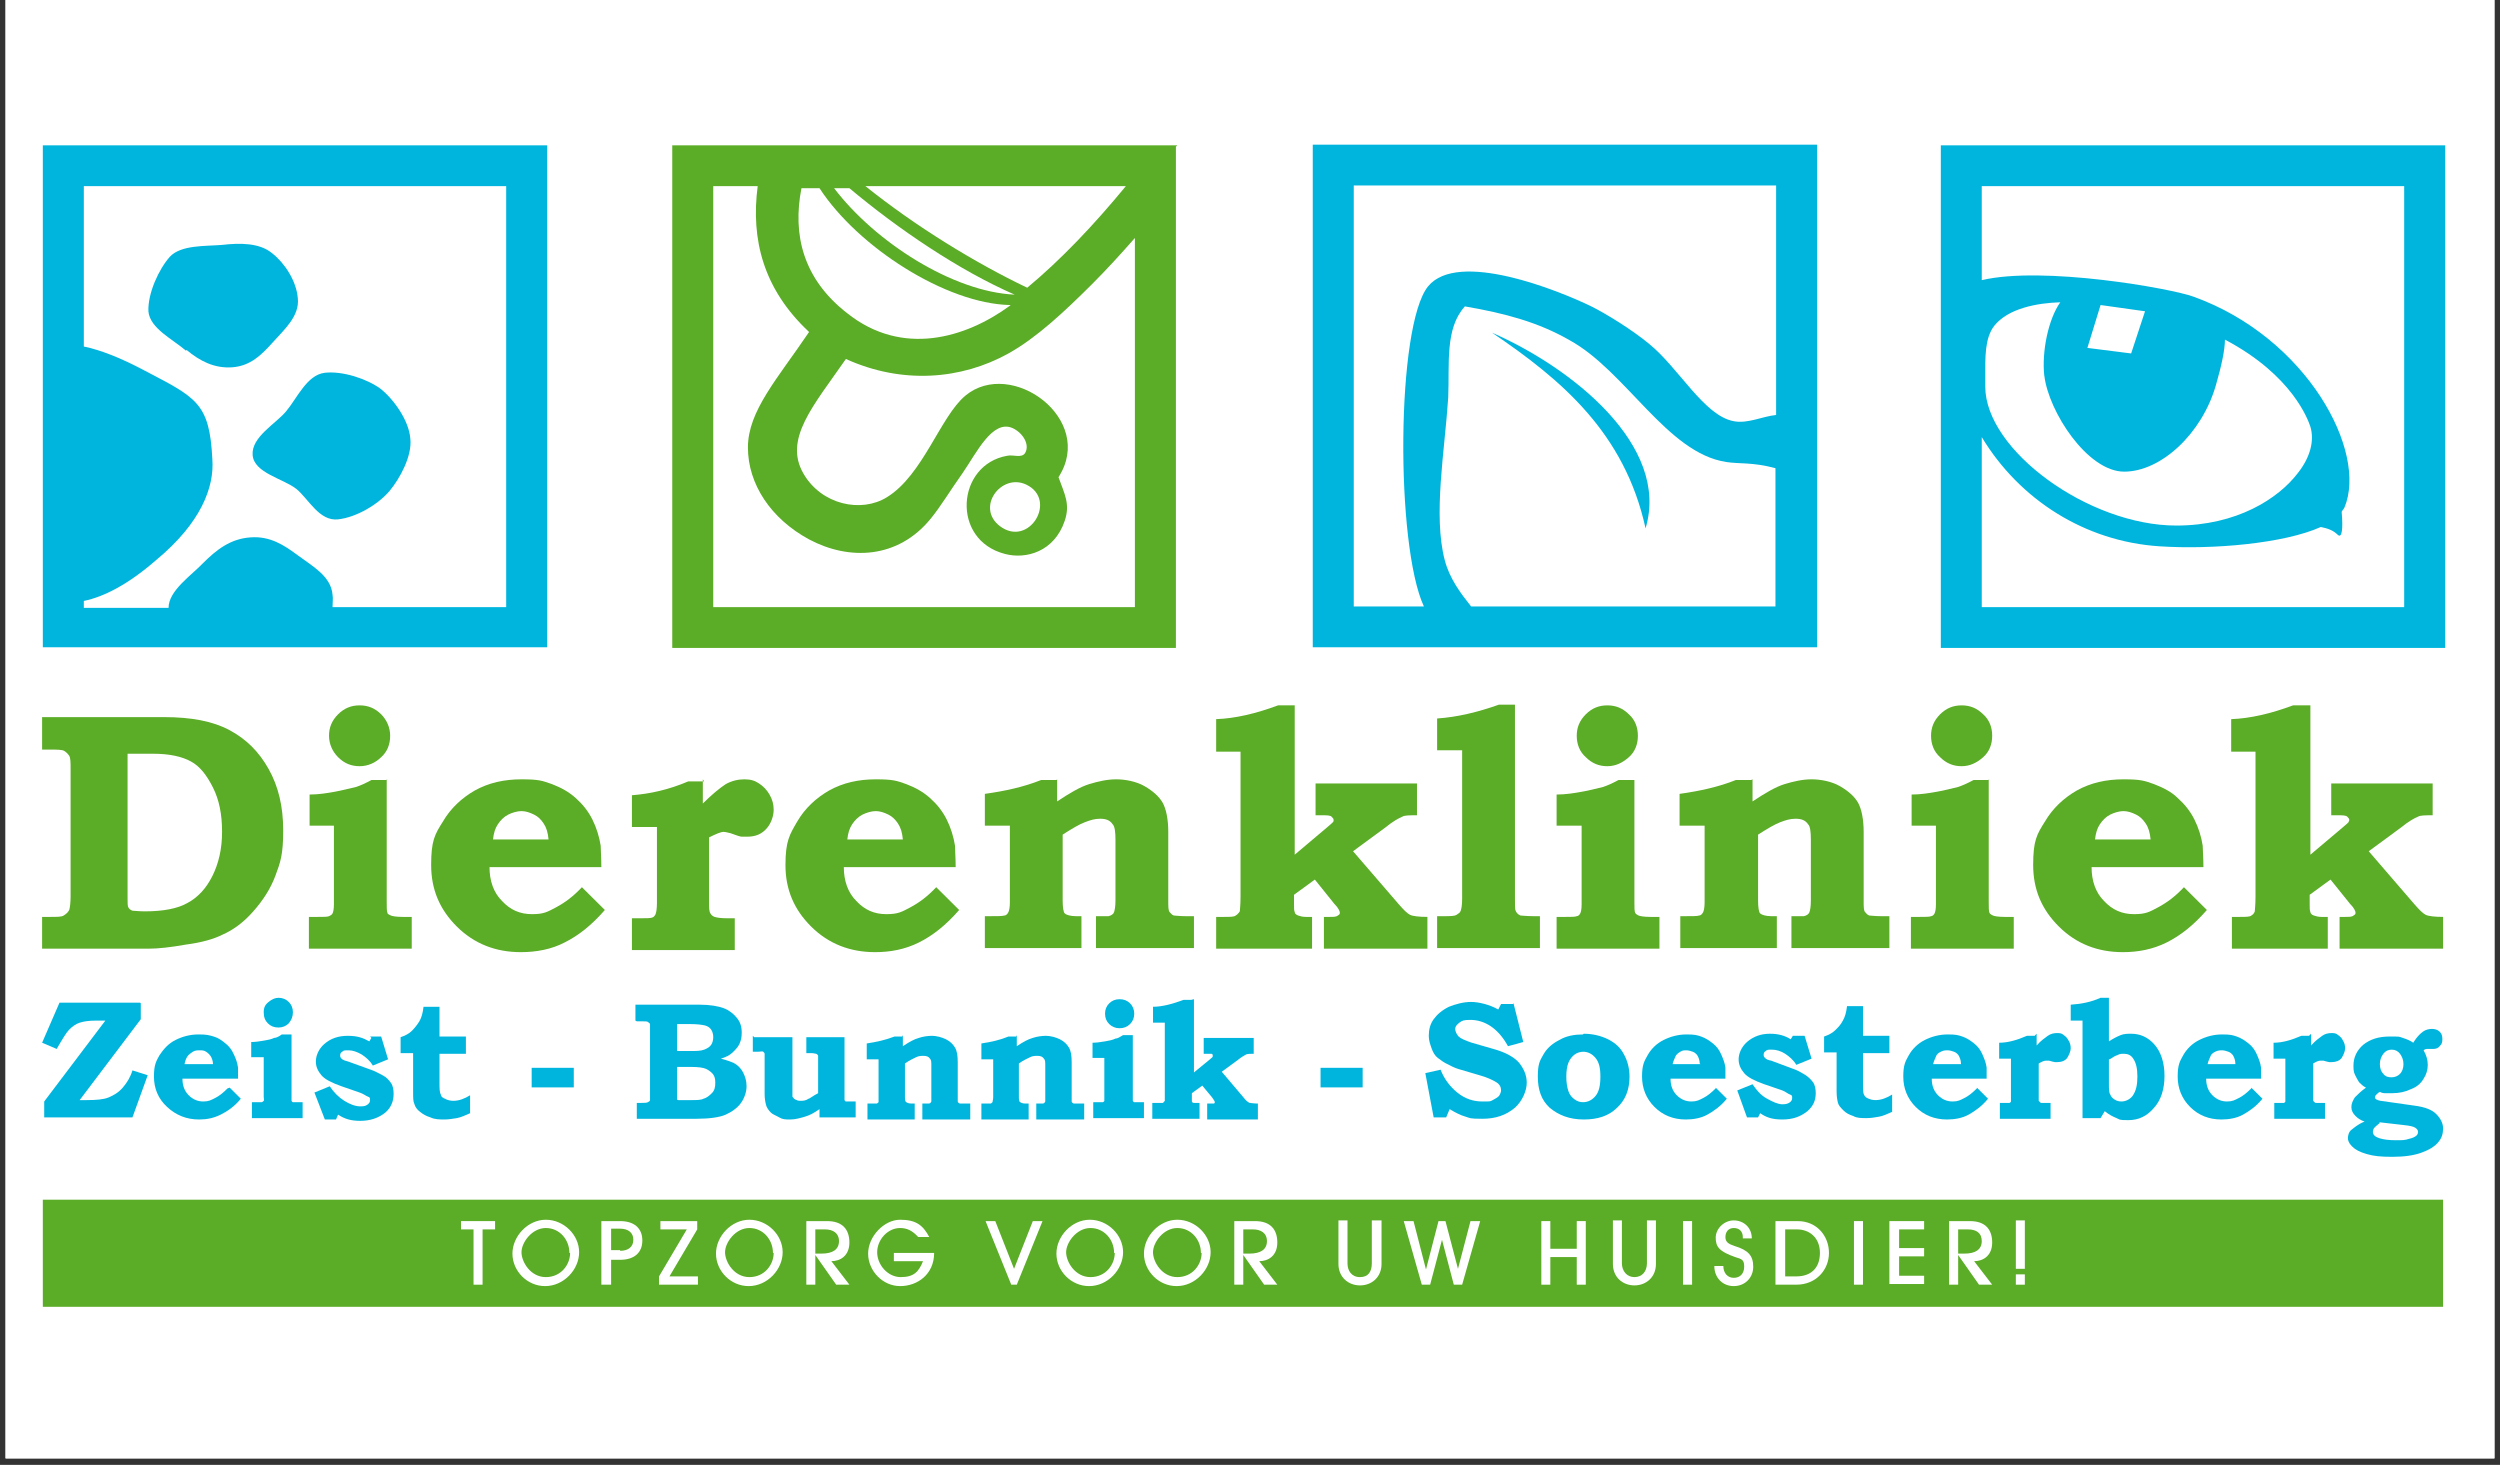
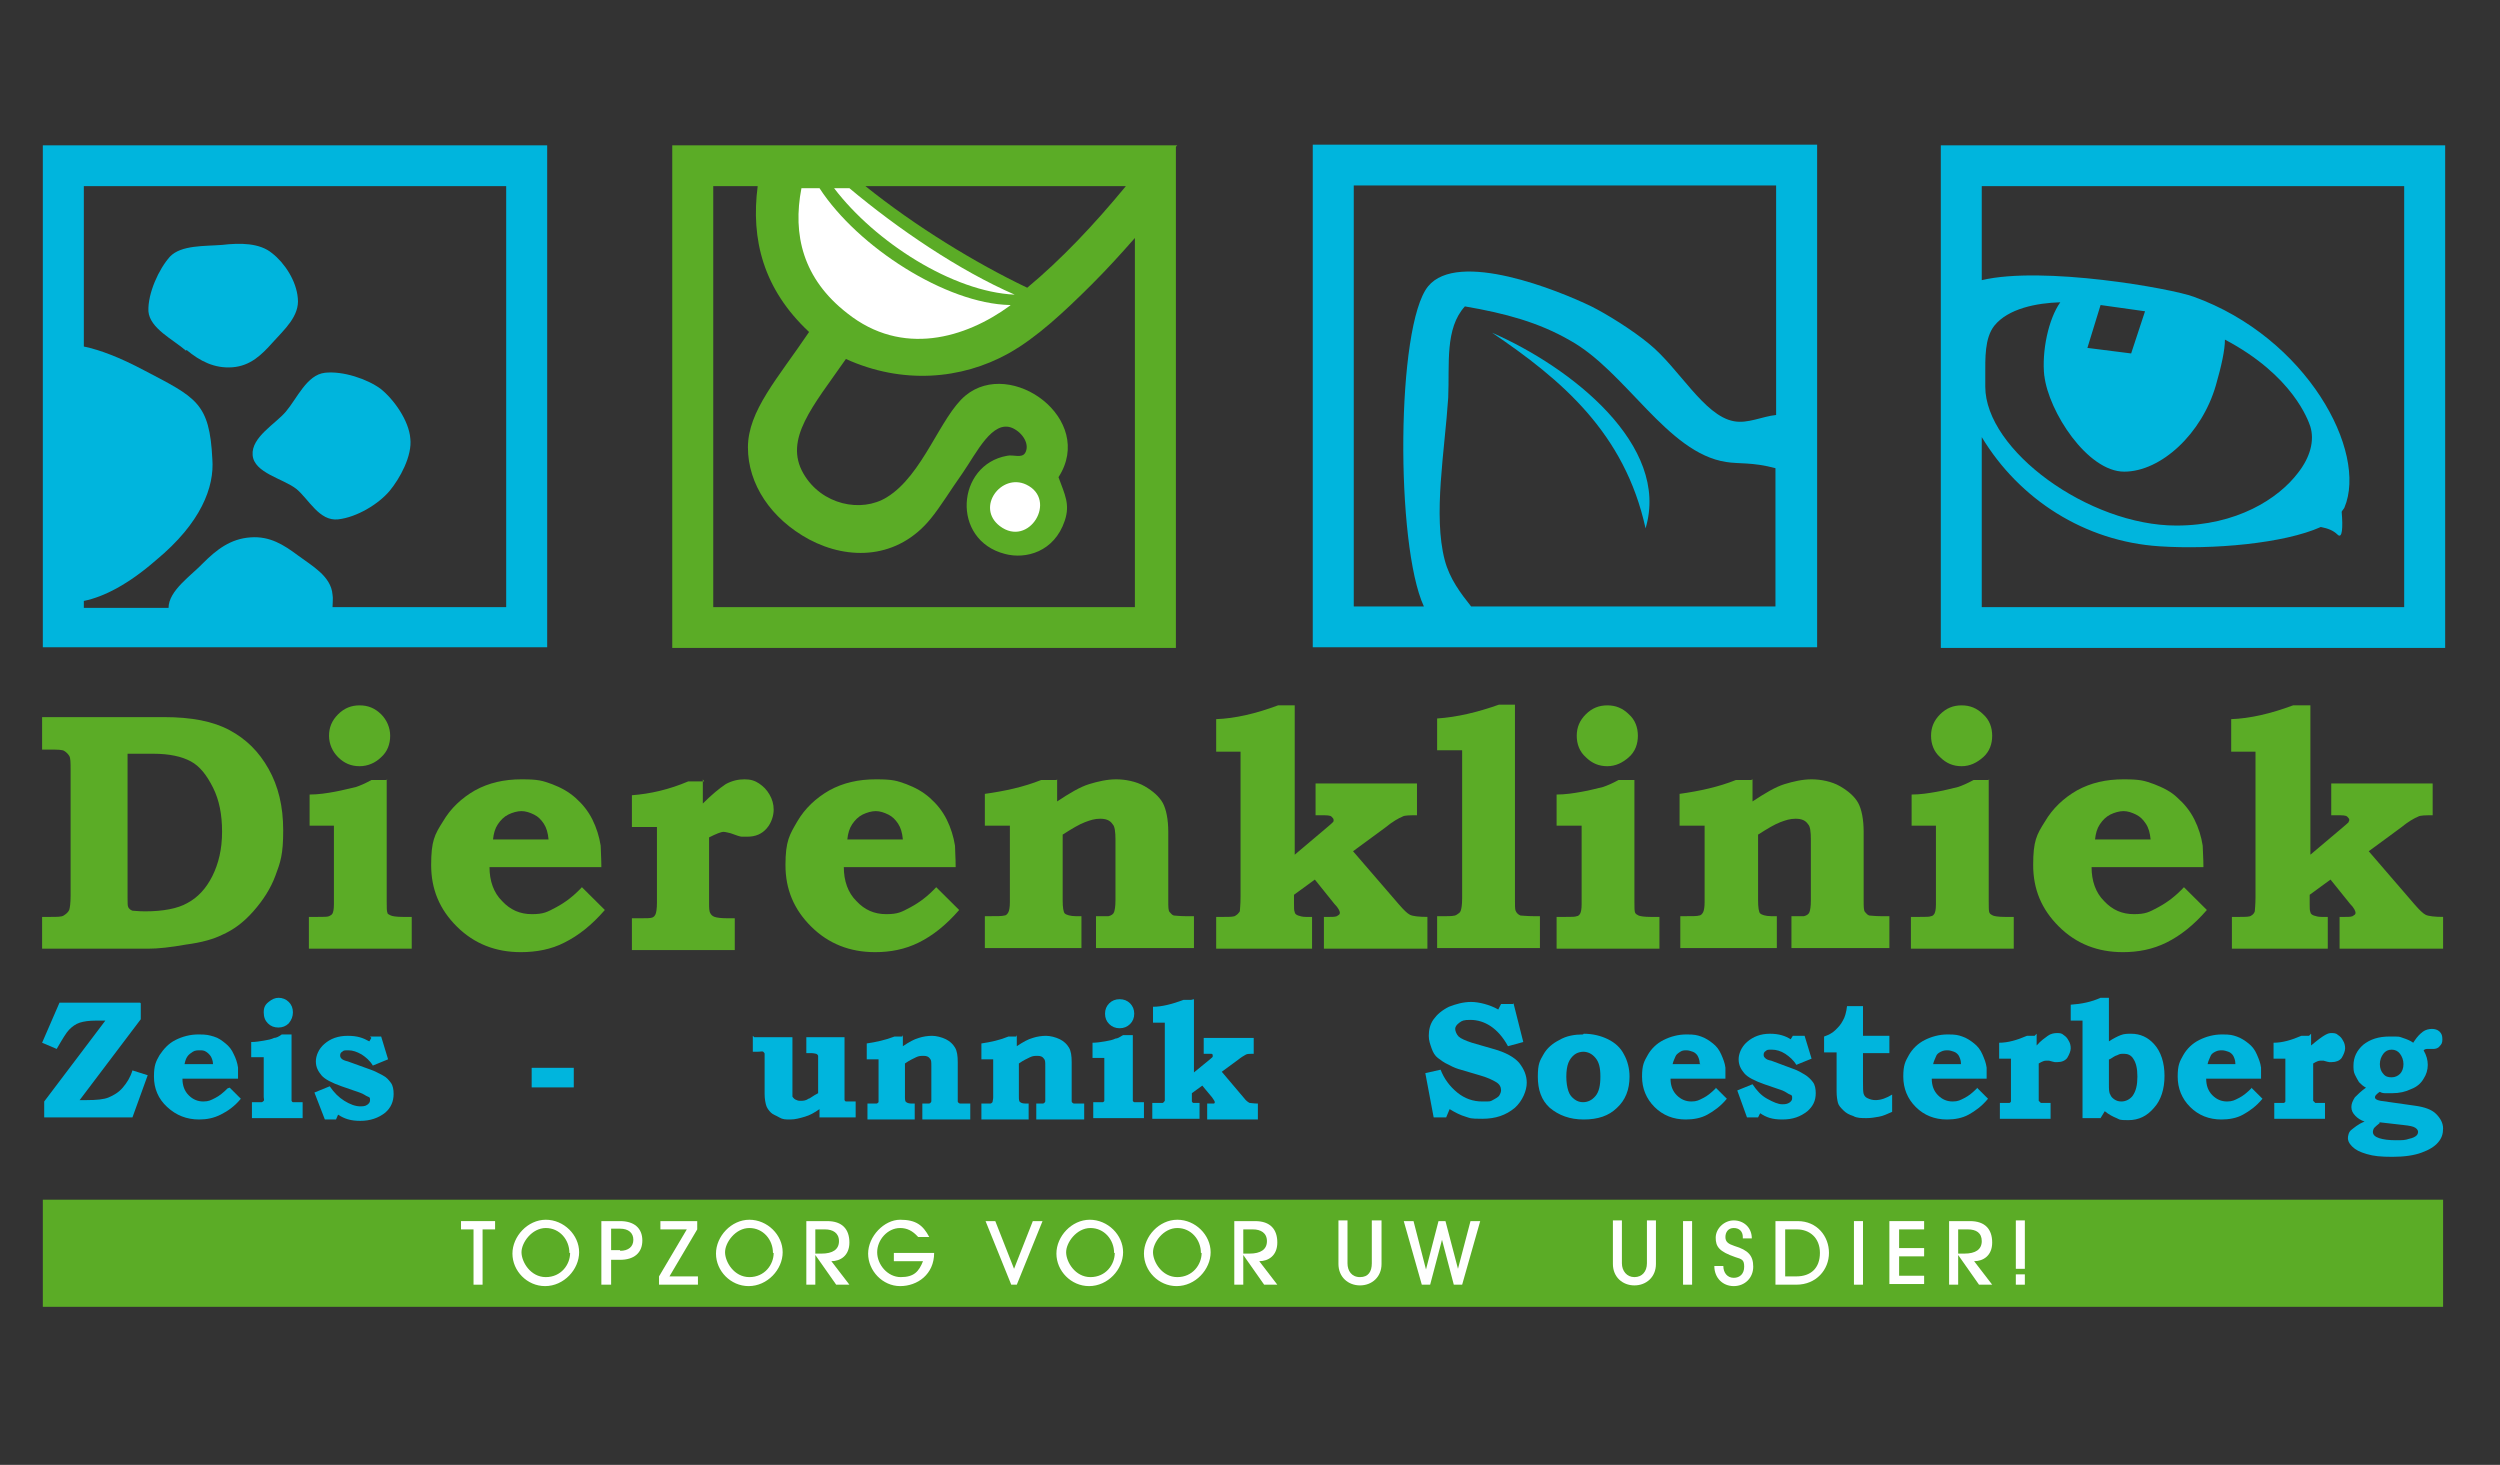
<svg xmlns="http://www.w3.org/2000/svg" width="256" zoomAndPan="magnify" viewBox="0 0 192 112.5" height="150" preserveAspectRatio="xMidYMid meet" version="1.2">
  <rect x="0" y="0" width="192" height="112.5" fill="#333333" stroke="none" />
  <defs>
    <clipPath id="2b1633303b">
-       <path d="M 0.426 0 L 191.574 0 L 191.574 112.004 L 0.426 112.004 Z M 0.426 0 " />
-     </clipPath>
+       </clipPath>
  </defs>
  <g id="475258c182">
    <g clip-rule="nonzero" clip-path="url(#2b1633303b)">
      <path style=" stroke:none;fill-rule:nonzero;fill:#ffffff;fill-opacity:1;" d="M 0.426 0 L 191.574 0 L 191.574 112.004 L 0.426 112.004 Z M 0.426 0 " />
      <path style=" stroke:none;fill-rule:nonzero;fill:#ffffff;fill-opacity:1;" d="M 0.426 0 L 191.574 0 L 191.574 112.004 L 0.426 112.004 Z M 0.426 0 " />
    </g>
    <path style=" stroke:none;fill-rule:nonzero;fill:#5bac26;fill-opacity:1;" d="M 90.418 11.16 L 51.629 11.16 L 51.629 49.762 L 90.309 49.762 L 90.309 11.27 M 90.309 11.109 L 86.469 14.293 C 84.016 17.27 81.508 19.922 78.891 22.098 C 74.891 20.188 70.301 17.375 66.461 14.293 L 86.469 14.293 Z M 87.215 46.629 L 54.777 46.629 L 54.777 14.293 L 58.191 14.293 C 57.656 18.383 58.617 22.207 62.137 25.496 C 59.738 29.055 57.441 31.551 57.441 34.363 C 57.441 37.18 59.203 39.836 62.137 41.426 C 65.234 43.074 68.969 42.914 71.477 39.836 C 72.223 38.93 73.023 37.605 73.93 36.328 C 74.996 34.789 76.223 32.188 77.77 32.879 C 78.57 33.25 79.105 34.152 78.73 34.789 C 78.465 35.215 77.824 34.895 77.344 35.004 C 73.449 35.691 73.023 41.48 77.184 42.543 C 78.785 42.969 80.973 42.383 81.773 39.992 C 82.199 38.719 81.773 37.977 81.293 36.648 C 84.172 32.188 77.664 27.461 74.145 30.383 C 72.223 31.977 70.887 36.488 68.113 38.188 C 66.141 39.41 63.098 38.773 61.711 36.383 C 60.164 33.727 62.457 31.18 64.965 27.57 C 69.289 29.531 73.824 29.16 77.449 27.145 C 79.641 25.922 81.773 23.906 83.855 21.836 C 84.973 20.719 86.043 19.551 87.16 18.277 L 87.16 46.738 Z M 87.215 46.629 " />
    <path style=" stroke:none;fill-rule:nonzero;fill:#5bac26;fill-opacity:1;" d="M 3.289 92.137 L 187.629 92.137 L 187.629 100.363 L 3.289 100.363 Z M 3.289 92.137 " />
    <path style=" stroke:none;fill-rule:nonzero;fill:#5bac26;fill-opacity:1;" d="M 3.234 55.074 L 12.57 55.074 C 14.707 55.074 16.359 55.391 17.641 56.082 C 18.922 56.773 19.883 57.727 20.629 59.055 C 21.375 60.383 21.75 61.922 21.75 63.781 C 21.75 65.641 21.535 66.223 21.16 67.23 C 20.789 68.242 20.203 69.145 19.453 69.992 C 18.707 70.844 17.906 71.426 17.055 71.797 C 16.414 72.117 15.508 72.383 14.281 72.543 C 13.105 72.754 12.145 72.859 11.398 72.859 L 3.234 72.859 L 3.234 70.418 L 3.875 70.418 C 4.41 70.418 4.73 70.418 4.891 70.312 C 5.051 70.207 5.211 70.098 5.316 69.887 C 5.367 69.727 5.422 69.355 5.422 68.824 L 5.422 59.109 C 5.422 58.578 5.422 58.207 5.316 58.047 C 5.211 57.887 5.102 57.781 4.941 57.676 C 4.781 57.57 4.41 57.57 3.875 57.57 L 3.234 57.57 Z M 9.797 57.941 L 9.797 68.984 C 9.797 69.355 9.797 69.57 9.852 69.676 C 9.902 69.781 10.012 69.887 10.172 69.941 C 10.277 69.941 10.652 69.992 11.133 69.992 C 12.52 69.992 13.641 69.781 14.387 69.355 C 15.188 68.93 15.828 68.242 16.309 67.285 C 16.785 66.328 17.055 65.215 17.055 63.887 C 17.055 62.559 16.84 61.445 16.359 60.488 C 15.879 59.531 15.348 58.844 14.652 58.473 C 13.961 58.098 13 57.887 11.773 57.887 L 9.797 57.887 Z M 9.797 57.941 " />
    <path style=" stroke:none;fill-rule:nonzero;fill:#5bac26;fill-opacity:1;" d="M 29.699 59.852 L 29.699 69.25 C 29.699 69.676 29.699 69.992 29.754 70.098 C 29.754 70.207 29.914 70.258 30.02 70.312 C 30.125 70.363 30.445 70.418 30.926 70.418 L 31.621 70.418 L 31.621 72.859 L 23.723 72.859 L 23.723 70.418 L 24.418 70.418 C 24.844 70.418 25.164 70.418 25.27 70.363 C 25.379 70.312 25.484 70.258 25.539 70.152 C 25.59 70.047 25.645 69.836 25.645 69.461 L 25.645 63.41 L 23.777 63.41 L 23.777 61.02 C 24.469 61.02 25.109 60.914 25.695 60.809 C 26.285 60.703 26.871 60.543 27.352 60.438 C 27.672 60.328 28.043 60.172 28.523 59.906 L 29.754 59.906 Z M 27.617 54.172 C 28.258 54.172 28.793 54.383 29.273 54.859 C 29.699 55.285 29.965 55.871 29.965 56.508 C 29.965 57.145 29.754 57.727 29.273 58.152 C 28.844 58.578 28.258 58.844 27.617 58.844 C 26.977 58.844 26.445 58.629 25.965 58.152 C 25.539 57.727 25.27 57.145 25.27 56.508 C 25.27 55.871 25.484 55.34 25.965 54.859 C 26.445 54.383 26.977 54.172 27.617 54.172 Z M 27.617 54.172 " />
    <path style=" stroke:none;fill-rule:nonzero;fill:#5bac26;fill-opacity:1;" d="M 44.691 68.137 L 46.453 69.887 C 45.438 71.055 44.426 71.852 43.359 72.383 C 42.344 72.914 41.172 73.125 39.996 73.125 C 38.074 73.125 36.422 72.488 35.086 71.16 C 33.754 69.836 33.113 68.293 33.113 66.438 C 33.113 64.578 33.379 64.098 34.02 63.09 C 34.605 62.082 35.461 61.285 36.477 60.703 C 37.543 60.117 38.715 59.852 40.051 59.852 C 41.383 59.852 41.648 59.957 42.398 60.223 C 43.09 60.488 43.676 60.809 44.211 61.285 C 44.746 61.762 45.172 62.293 45.492 62.93 C 45.812 63.57 46.023 64.258 46.133 64.949 C 46.133 65.32 46.184 65.852 46.184 66.594 L 37.594 66.594 C 37.594 67.656 37.914 68.559 38.555 69.195 C 39.195 69.887 39.941 70.207 40.852 70.207 C 41.758 70.207 42.023 70.047 42.719 69.676 C 43.41 69.305 44.051 68.824 44.691 68.137 Z M 42.129 64.473 C 42.078 63.941 41.969 63.57 41.758 63.25 C 41.543 62.93 41.332 62.719 41.012 62.559 C 40.691 62.402 40.371 62.293 40.051 62.293 C 39.73 62.293 39.355 62.402 39.035 62.559 C 38.715 62.719 38.449 62.984 38.234 63.305 C 38.023 63.621 37.914 63.992 37.863 64.473 L 42.184 64.473 Z M 42.129 64.473 " />
    <path style=" stroke:none;fill-rule:nonzero;fill:#5bac26;fill-opacity:1;" d="M 53.977 59.852 L 53.977 61.711 C 54.668 61.02 55.254 60.543 55.734 60.223 C 56.215 59.957 56.695 59.852 57.176 59.852 C 57.656 59.852 57.977 59.957 58.297 60.172 C 58.617 60.383 58.883 60.648 59.098 61.02 C 59.312 61.391 59.418 61.762 59.418 62.188 C 59.418 62.613 59.258 63.195 58.883 63.621 C 58.512 64.047 58.031 64.258 57.391 64.258 C 56.75 64.258 57.07 64.258 56.965 64.258 C 56.855 64.258 56.535 64.152 56.109 63.992 C 55.895 63.941 55.684 63.887 55.574 63.887 C 55.363 63.887 54.988 64.047 54.457 64.312 L 54.457 69.305 C 54.457 69.727 54.457 69.992 54.562 70.152 C 54.617 70.258 54.723 70.363 54.883 70.418 C 55.043 70.473 55.363 70.523 55.844 70.523 L 56.43 70.523 L 56.43 72.965 L 48.531 72.965 L 48.531 70.523 L 49.172 70.523 C 49.652 70.523 49.922 70.523 50.082 70.473 C 50.242 70.418 50.293 70.312 50.348 70.207 C 50.398 70.098 50.453 69.781 50.453 69.355 L 50.453 63.516 L 48.531 63.516 L 48.531 61.074 C 49.922 60.969 51.359 60.648 52.855 60.012 L 54.082 60.012 Z M 53.977 59.852 " />
    <path style=" stroke:none;fill-rule:nonzero;fill:#5bac26;fill-opacity:1;" d="M 71.902 68.137 L 73.664 69.887 C 72.648 71.055 71.637 71.852 70.57 72.383 C 69.5 72.914 68.379 73.125 67.207 73.125 C 65.285 73.125 63.633 72.488 62.297 71.16 C 60.965 69.836 60.324 68.293 60.324 66.438 C 60.324 64.578 60.645 64.098 61.23 63.09 C 61.816 62.082 62.672 61.285 63.688 60.703 C 64.754 60.117 65.926 59.852 67.262 59.852 C 68.594 59.852 68.859 59.957 69.609 60.223 C 70.301 60.488 70.887 60.809 71.422 61.285 C 71.957 61.762 72.383 62.293 72.703 62.93 C 73.023 63.57 73.234 64.258 73.344 64.949 C 73.344 65.32 73.395 65.852 73.395 66.594 L 64.805 66.594 C 64.805 67.656 65.125 68.559 65.766 69.195 C 66.406 69.887 67.152 70.207 68.062 70.207 C 68.969 70.207 69.234 70.047 69.93 69.676 C 70.621 69.305 71.262 68.824 71.902 68.137 Z M 69.34 64.473 C 69.289 63.941 69.18 63.57 68.969 63.25 C 68.754 62.93 68.539 62.719 68.223 62.559 C 67.902 62.402 67.582 62.293 67.262 62.293 C 66.941 62.293 66.566 62.402 66.246 62.559 C 65.926 62.719 65.66 62.984 65.445 63.305 C 65.234 63.621 65.125 63.992 65.074 64.473 L 69.395 64.473 Z M 69.34 64.473 " />
    <path style=" stroke:none;fill-rule:nonzero;fill:#5bac26;fill-opacity:1;" d="M 81.188 59.852 L 81.188 61.551 C 82.145 60.914 82.945 60.438 83.641 60.223 C 84.332 60.012 85.027 59.852 85.723 59.852 C 86.414 59.852 87.27 60.012 87.91 60.383 C 88.551 60.754 89.027 61.18 89.297 61.656 C 89.562 62.137 89.723 62.93 89.723 63.887 L 89.723 69.195 C 89.723 69.621 89.723 69.941 89.828 70.047 C 89.938 70.152 89.988 70.258 90.148 70.312 C 90.258 70.312 90.578 70.363 91.055 70.363 L 91.695 70.363 L 91.695 72.809 L 84.172 72.809 L 84.172 70.363 L 85.133 70.363 C 85.348 70.312 85.508 70.207 85.562 70.047 C 85.613 69.887 85.668 69.621 85.668 69.145 L 85.668 64.473 C 85.668 63.887 85.613 63.461 85.453 63.305 C 85.242 62.984 84.922 62.879 84.492 62.879 C 84.066 62.879 83.746 62.984 83.32 63.145 C 82.895 63.305 82.359 63.621 81.613 64.098 L 81.613 69.145 C 81.613 69.676 81.668 70.047 81.773 70.152 C 81.879 70.258 82.199 70.363 82.625 70.363 L 83.055 70.363 L 83.055 72.809 L 75.637 72.809 L 75.637 70.363 L 76.012 70.363 C 76.598 70.363 76.973 70.363 77.133 70.312 C 77.293 70.312 77.398 70.152 77.449 70.047 C 77.504 69.941 77.559 69.676 77.559 69.305 L 77.559 63.41 L 75.637 63.41 L 75.637 60.969 C 77.184 60.754 78.625 60.438 79.957 59.906 L 81.133 59.906 Z M 81.188 59.852 " />
    <path style=" stroke:none;fill-rule:nonzero;fill:#5bac26;fill-opacity:1;" d="M 99.434 54.172 L 99.434 65.641 L 101.887 63.57 C 102.156 63.355 102.312 63.195 102.367 63.145 C 102.422 63.09 102.422 63.039 102.422 62.984 C 102.422 62.879 102.367 62.824 102.262 62.719 C 102.156 62.613 101.887 62.613 101.516 62.613 L 101.035 62.613 L 101.035 60.172 L 108.824 60.172 L 108.824 62.613 C 108.238 62.613 107.863 62.613 107.703 62.719 C 107.438 62.824 106.957 63.09 106.371 63.57 L 103.914 65.375 L 107.438 69.461 C 107.809 69.887 108.078 70.152 108.289 70.258 C 108.504 70.363 108.984 70.418 109.625 70.418 L 109.625 72.859 L 101.676 72.859 L 101.676 70.418 L 102.102 70.418 C 102.422 70.418 102.633 70.418 102.742 70.312 C 102.848 70.258 102.902 70.207 102.902 70.098 C 102.902 69.992 102.793 69.727 102.473 69.41 L 100.98 67.551 L 99.379 68.719 L 99.379 69.41 C 99.379 69.727 99.379 69.941 99.434 70.047 C 99.434 70.152 99.539 70.258 99.699 70.312 C 99.859 70.363 100.02 70.418 100.285 70.418 L 100.766 70.418 L 100.766 72.859 L 93.402 72.859 L 93.402 70.418 L 93.992 70.418 C 94.473 70.418 94.793 70.418 94.898 70.312 C 95.004 70.258 95.113 70.152 95.219 69.992 C 95.219 69.887 95.273 69.516 95.273 68.879 L 95.273 57.727 L 93.402 57.727 L 93.402 55.23 C 94.844 55.18 96.445 54.809 98.152 54.172 Z M 99.434 54.172 " />
    <path style=" stroke:none;fill-rule:nonzero;fill:#5bac26;fill-opacity:1;" d="M 116.348 54.172 L 116.348 69.039 C 116.348 69.516 116.348 69.836 116.398 69.941 C 116.453 70.098 116.613 70.258 116.773 70.312 C 116.879 70.312 117.254 70.363 117.789 70.363 L 118.266 70.363 L 118.266 72.809 L 110.371 72.809 L 110.371 70.363 L 110.852 70.363 C 111.383 70.363 111.703 70.363 111.863 70.258 C 112.023 70.152 112.133 70.098 112.184 69.941 C 112.238 69.781 112.293 69.516 112.293 68.984 L 112.293 57.621 L 110.371 57.621 L 110.371 55.18 C 111.918 55.074 113.465 54.703 115.121 54.117 L 116.348 54.117 Z M 116.348 54.172 " />
    <path style=" stroke:none;fill-rule:nonzero;fill:#5bac26;fill-opacity:1;" d="M 125.523 59.852 L 125.523 69.25 C 125.523 69.676 125.523 69.992 125.578 70.098 C 125.629 70.207 125.738 70.258 125.844 70.312 C 125.949 70.363 126.27 70.418 126.75 70.418 L 127.445 70.418 L 127.445 72.859 L 119.547 72.859 L 119.547 70.418 L 120.242 70.418 C 120.668 70.418 120.988 70.418 121.094 70.363 C 121.203 70.363 121.309 70.258 121.363 70.152 C 121.414 70.047 121.469 69.836 121.469 69.461 L 121.469 63.41 L 119.547 63.41 L 119.547 61.02 C 120.242 61.02 120.883 60.914 121.469 60.809 C 122.109 60.703 122.641 60.543 123.121 60.438 C 123.441 60.328 123.816 60.172 124.297 59.906 L 125.523 59.906 Z M 123.441 54.172 C 124.082 54.172 124.617 54.383 125.098 54.859 C 125.578 55.285 125.789 55.871 125.789 56.508 C 125.789 57.145 125.578 57.727 125.098 58.152 C 124.617 58.578 124.082 58.844 123.441 58.844 C 122.801 58.844 122.27 58.629 121.789 58.152 C 121.309 57.727 121.094 57.145 121.094 56.508 C 121.094 55.871 121.309 55.34 121.789 54.859 C 122.27 54.383 122.801 54.172 123.441 54.172 Z M 123.441 54.172 " />
    <path style=" stroke:none;fill-rule:nonzero;fill:#5bac26;fill-opacity:1;" d="M 134.594 59.852 L 134.594 61.551 C 135.555 60.914 136.355 60.438 137.047 60.223 C 137.742 60.012 138.434 59.852 139.129 59.852 C 139.824 59.852 140.676 60.012 141.316 60.383 C 141.957 60.754 142.438 61.18 142.703 61.656 C 142.969 62.137 143.129 62.93 143.129 63.887 L 143.129 69.195 C 143.129 69.621 143.129 69.941 143.238 70.047 C 143.344 70.152 143.398 70.258 143.559 70.312 C 143.664 70.312 143.984 70.363 144.465 70.363 L 145.105 70.363 L 145.105 72.809 L 137.582 72.809 L 137.582 70.363 L 138.543 70.363 C 138.754 70.312 138.914 70.207 138.969 70.047 C 139.023 69.887 139.074 69.621 139.074 69.145 L 139.074 64.473 C 139.074 63.887 139.023 63.461 138.863 63.305 C 138.648 62.984 138.328 62.879 137.902 62.879 C 137.477 62.879 137.156 62.984 136.727 63.145 C 136.301 63.305 135.77 63.621 135.02 64.098 L 135.02 69.145 C 135.02 69.676 135.074 70.047 135.18 70.152 C 135.289 70.258 135.609 70.363 136.035 70.363 L 136.461 70.363 L 136.461 72.809 L 129.047 72.809 L 129.047 70.363 L 129.418 70.363 C 130.004 70.363 130.379 70.363 130.484 70.312 C 130.645 70.312 130.754 70.152 130.805 70.047 C 130.859 69.941 130.914 69.676 130.914 69.305 L 130.914 63.41 L 128.992 63.41 L 128.992 60.969 C 130.539 60.754 131.98 60.438 133.312 59.906 L 134.488 59.906 Z M 134.594 59.852 " />
    <path style=" stroke:none;fill-rule:nonzero;fill:#5bac26;fill-opacity:1;" d="M 152.734 59.852 L 152.734 69.25 C 152.734 69.676 152.734 69.992 152.789 70.098 C 152.84 70.207 152.949 70.258 153.055 70.312 C 153.16 70.363 153.48 70.418 153.961 70.418 L 154.656 70.418 L 154.656 72.859 L 146.758 72.859 L 146.758 70.418 L 147.453 70.418 C 147.879 70.418 148.199 70.418 148.305 70.363 C 148.414 70.363 148.52 70.258 148.574 70.152 C 148.625 70.047 148.68 69.836 148.68 69.461 L 148.68 63.41 L 146.812 63.41 L 146.812 61.02 C 147.504 61.02 148.145 60.914 148.734 60.809 C 149.375 60.703 149.906 60.543 150.387 60.438 C 150.707 60.328 151.082 60.172 151.562 59.906 L 152.789 59.906 Z M 150.652 54.172 C 151.293 54.172 151.828 54.383 152.309 54.859 C 152.789 55.285 153 55.871 153 56.508 C 153 57.145 152.789 57.727 152.309 58.152 C 151.828 58.578 151.293 58.844 150.652 58.844 C 150.012 58.844 149.48 58.629 149 58.152 C 148.52 57.727 148.305 57.145 148.305 56.508 C 148.305 55.871 148.52 55.34 149 54.859 C 149.48 54.383 150.012 54.172 150.652 54.172 Z M 150.652 54.172 " />
    <path style=" stroke:none;fill-rule:nonzero;fill:#5bac26;fill-opacity:1;" d="M 167.727 68.137 L 169.488 69.887 C 168.473 71.055 167.461 71.852 166.395 72.383 C 165.324 72.914 164.207 73.125 163.031 73.125 C 161.109 73.125 159.457 72.488 158.125 71.16 C 156.789 69.836 156.148 68.293 156.148 66.438 C 156.148 64.578 156.414 64.098 157.055 63.09 C 157.645 62.082 158.496 61.285 159.512 60.703 C 160.578 60.117 161.75 59.852 163.086 59.852 C 164.418 59.852 164.688 59.957 165.434 60.223 C 166.125 60.488 166.766 60.809 167.246 61.285 C 167.781 61.762 168.207 62.293 168.527 62.93 C 168.848 63.57 169.062 64.258 169.168 64.949 C 169.168 65.32 169.223 65.852 169.223 66.594 L 160.633 66.594 C 160.633 67.656 160.949 68.559 161.59 69.195 C 162.23 69.887 162.98 70.207 163.887 70.207 C 164.793 70.207 165.059 70.047 165.754 69.676 C 166.445 69.305 167.086 68.824 167.727 68.137 Z M 165.168 64.473 C 165.113 63.941 165.008 63.57 164.793 63.25 C 164.578 62.93 164.367 62.719 164.047 62.559 C 163.727 62.402 163.406 62.293 163.086 62.293 C 162.766 62.293 162.391 62.402 162.07 62.559 C 161.75 62.719 161.484 62.984 161.27 63.305 C 161.059 63.621 160.949 63.992 160.898 64.473 L 165.219 64.473 Z M 165.168 64.473 " />
    <path style=" stroke:none;fill-rule:nonzero;fill:#5bac26;fill-opacity:1;" d="M 177.438 54.172 L 177.438 65.641 L 179.891 63.57 C 180.16 63.355 180.32 63.195 180.371 63.145 C 180.371 63.09 180.426 63.039 180.426 62.984 C 180.426 62.879 180.371 62.824 180.266 62.719 C 180.16 62.613 179.891 62.613 179.52 62.613 L 179.039 62.613 L 179.039 60.172 L 186.828 60.172 L 186.828 62.613 C 186.293 62.613 185.867 62.613 185.707 62.719 C 185.441 62.824 184.961 63.09 184.375 63.57 L 181.918 65.375 L 185.441 69.461 C 185.812 69.887 186.082 70.152 186.293 70.258 C 186.508 70.363 186.988 70.418 187.629 70.418 L 187.629 72.859 L 179.68 72.859 L 179.68 70.418 L 180.105 70.418 C 180.426 70.418 180.641 70.418 180.746 70.312 C 180.852 70.258 180.906 70.207 180.906 70.098 C 180.906 69.992 180.801 69.727 180.48 69.41 L 178.984 67.551 L 177.383 68.719 L 177.383 69.41 C 177.383 69.727 177.383 69.941 177.438 70.047 C 177.438 70.152 177.543 70.258 177.703 70.312 C 177.863 70.363 178.023 70.418 178.293 70.418 L 178.773 70.418 L 178.773 72.859 L 171.41 72.859 L 171.41 70.418 L 171.996 70.418 C 172.477 70.418 172.797 70.418 172.902 70.312 C 173.008 70.258 173.117 70.152 173.168 69.992 C 173.168 69.887 173.223 69.516 173.223 68.879 L 173.223 57.727 L 171.355 57.727 L 171.355 55.23 C 172.797 55.18 174.398 54.809 176.105 54.172 Z M 177.438 54.172 " />
    <path style=" stroke:none;fill-rule:nonzero;fill:#00b5dd;fill-opacity:1;" d="M 139.555 11.109 L 100.82 11.109 L 100.82 49.711 L 139.555 49.711 Z M 103.969 14.242 L 136.406 14.242 L 136.406 31.871 C 135.34 31.977 134.219 32.559 133.152 32.348 C 130.859 31.922 128.938 28.258 126.645 26.402 C 125.363 25.34 123.391 24.117 122.215 23.531 C 119.707 22.312 111.973 19.18 109.676 21.992 C 107.223 25.02 107.168 41.852 109.355 46.578 L 103.969 46.578 Z M 136.406 46.578 L 112.984 46.578 C 112.184 45.57 111.332 44.453 110.957 43.02 C 110.051 39.57 110.957 34.629 111.223 30.543 C 111.332 27.941 110.957 25.23 112.504 23.531 C 115.602 24.062 118.16 24.754 120.562 26.137 C 124.883 28.523 128.031 34.789 132.566 35.48 C 133.527 35.641 134.594 35.48 136.355 35.957 L 136.355 46.578 Z M 136.406 46.578 " />
    <path style=" stroke:none;fill-rule:nonzero;fill:#00b5dd;fill-opacity:1;" d="M 114.586 25.551 C 119.922 29.16 124.777 33.25 126.379 40.578 C 128.297 34.207 120.668 28.207 114.586 25.551 Z M 114.586 25.551 " />
    <path style=" stroke:none;fill-rule:nonzero;fill:#00b5dd;fill-opacity:1;" d="M 19.402 34.949 C 19.508 36.328 21.75 36.754 22.762 37.551 C 23.723 38.348 24.523 40.047 25.965 39.887 C 27.406 39.727 29.059 38.719 29.914 37.711 C 30.711 36.754 31.672 35.004 31.512 33.676 C 31.406 32.293 30.23 30.648 29.219 29.852 C 28.203 29.109 26.336 28.473 24.949 28.629 C 23.562 28.789 22.816 30.594 21.961 31.605 C 21.16 32.559 19.293 33.57 19.402 34.949 C 19.508 36.328 19.402 34.949 19.402 34.949 Z M 19.402 34.949 " />
    <path style=" stroke:none;fill-rule:nonzero;fill:#00b5dd;fill-opacity:1;" d="M 14.332 26.879 C 15.348 27.727 16.469 28.312 17.855 28.207 C 19.242 28.098 20.094 27.25 20.949 26.293 C 21.801 25.34 23.031 24.277 22.871 22.895 C 22.762 21.57 21.855 20.188 20.895 19.445 C 19.934 18.648 18.441 18.648 17.055 18.809 C 15.719 18.914 13.906 18.809 13.051 19.711 C 12.199 20.664 11.344 22.523 11.398 23.906 C 11.504 25.23 13.32 26.082 14.277 26.93 Z M 14.332 26.879 " />
    <path style=" stroke:none;fill-rule:nonzero;fill:#00b5dd;fill-opacity:1;" d="M 3.289 11.16 L 3.289 49.711 L 42.023 49.711 L 42.023 11.16 Z M 38.875 46.629 L 25.539 46.629 C 25.539 46.312 25.59 45.941 25.539 45.676 C 25.43 44.242 23.938 43.445 22.871 42.648 C 21.801 41.852 20.734 41.16 19.242 41.27 C 17.695 41.375 16.625 42.223 15.613 43.23 C 14.707 44.188 12.945 45.355 12.945 46.684 L 6.438 46.684 L 6.438 46.152 C 7.984 45.836 9.852 44.879 11.984 43.02 C 15.453 40.152 16.469 37.391 16.309 35.27 C 16.094 30.914 15.078 30.543 11.023 28.418 C 9.211 27.461 7.715 26.879 6.438 26.613 L 6.438 14.293 L 38.875 14.293 Z M 38.875 46.629 " />
    <path style=" stroke:none;fill-rule:nonzero;fill:#00b5dd;fill-opacity:1;" d="M 149.055 11.16 L 149.055 49.762 L 187.789 49.762 L 187.789 11.16 Z M 184.641 46.629 L 152.199 46.629 L 152.199 33.57 C 155.082 38.348 160.098 41.586 165.859 41.957 C 169.914 42.223 175.41 41.746 178.238 40.473 C 178.773 40.578 179.199 40.738 179.52 41.055 C 179.891 41.426 179.945 40.523 179.84 39.305 C 179.891 39.195 180 39.09 180.051 38.984 C 181.867 34.684 177.172 25.922 168.473 22.789 C 166.766 22.152 156.895 20.402 152.199 21.516 L 152.199 14.293 L 184.641 14.293 Z M 164.738 23.906 L 163.672 27.145 L 160.312 26.719 L 161.324 23.426 Z M 157.004 28.844 C 157.324 31.605 160.312 36.223 163.137 36.223 C 165.965 36.223 169.113 33.305 170.18 29.586 C 170.609 28.098 170.875 26.879 170.875 26.082 C 176.105 28.844 177.277 32.293 177.438 32.773 C 177.758 33.836 177.438 35.109 176.477 36.328 C 174.984 38.293 171.781 40.363 167.141 40.363 C 160.418 40.363 152.469 34.578 152.469 29.691 C 152.469 24.809 152.469 29.16 152.469 28.844 C 152.469 27.516 152.414 25.977 153.16 25.02 C 154.227 23.691 156.414 23.27 158.23 23.215 C 157.324 24.488 156.789 26.984 157.004 28.895 Z M 157.004 28.844 " />
    <path style=" stroke:none;fill-rule:nonzero;fill:#ffffff;fill-opacity:1;" d="M 62.938 14.453 L 61.551 14.453 C 60.859 18.012 61.656 21.41 65.074 24.062 C 69.289 27.41 74.145 25.977 77.559 23.48 C 77.559 23.48 77.664 23.48 77.559 23.426 C 72.648 23.32 65.875 18.969 62.938 14.453 Z M 62.938 14.453 " />
    <path style=" stroke:none;fill-rule:nonzero;fill:#ffffff;fill-opacity:1;" d="M 76.785 40.402 C 79.023 42.102 81.266 38.383 78.812 37.215 C 76.891 36.312 74.918 38.969 76.785 40.402 Z M 76.785 40.402 " />
    <path style=" stroke:none;fill-rule:nonzero;fill:#ffffff;fill-opacity:1;" d="M 77.93 22.629 C 73.664 20.773 68.969 17.586 65.234 14.453 L 64.059 14.453 C 67.207 18.594 73.184 22.418 77.93 22.629 Z M 77.93 22.629 " />
    <path style=" stroke:none;fill-rule:nonzero;fill:#00b5dd;fill-opacity:1;" d="M 10.812 77.055 L 10.812 78.277 L 6.117 84.488 L 6.648 84.488 C 7.398 84.488 7.984 84.438 8.355 84.277 C 8.73 84.117 9.105 83.906 9.426 83.531 C 9.746 83.16 10.012 82.738 10.172 82.207 L 11.344 82.578 L 10.172 85.816 L 3.395 85.816 L 3.395 84.594 L 8.09 78.383 L 7.344 78.383 C 6.863 78.383 6.438 78.438 6.117 78.543 C 5.797 78.648 5.527 78.859 5.316 79.074 C 5.102 79.285 4.781 79.816 4.355 80.559 L 3.234 80.082 L 4.57 77.004 L 10.758 77.004 Z M 10.812 77.055 " />
    <path style=" stroke:none;fill-rule:nonzero;fill:#00b5dd;fill-opacity:1;" d="M 17.641 83.531 L 18.496 84.383 C 18.016 84.969 17.48 85.34 16.945 85.605 C 16.414 85.871 15.879 85.977 15.293 85.977 C 14.332 85.977 13.531 85.656 12.84 85.02 C 12.145 84.383 11.824 83.586 11.824 82.684 C 11.824 81.781 11.984 81.516 12.25 81.039 C 12.57 80.559 12.945 80.137 13.48 79.871 C 14.012 79.605 14.598 79.445 15.238 79.445 C 15.879 79.445 16.039 79.496 16.414 79.605 C 16.785 79.711 17.055 79.922 17.32 80.137 C 17.586 80.348 17.801 80.613 17.961 80.984 C 18.121 81.305 18.227 81.621 18.281 81.992 L 18.281 82.844 L 14.012 82.844 C 14.012 83.375 14.172 83.797 14.492 84.117 C 14.812 84.438 15.188 84.594 15.613 84.594 C 16.039 84.594 16.199 84.488 16.52 84.328 C 16.84 84.172 17.16 83.906 17.48 83.586 Z M 16.359 81.727 C 16.359 81.461 16.254 81.25 16.199 81.145 C 16.094 80.984 15.988 80.879 15.828 80.773 C 15.668 80.664 15.508 80.664 15.348 80.664 C 15.188 80.664 14.973 80.664 14.812 80.773 C 14.652 80.879 14.492 80.984 14.387 81.145 C 14.281 81.305 14.227 81.461 14.172 81.727 Z M 16.359 81.727 " />
    <path style=" stroke:none;fill-rule:nonzero;fill:#00b5dd;fill-opacity:1;" d="M 22.391 79.445 L 22.391 84.543 C 22.391 84.543 22.441 84.648 22.496 84.648 L 23.242 84.648 L 23.242 85.871 L 19.348 85.871 L 19.348 84.648 L 20.094 84.648 C 20.148 84.648 20.203 84.594 20.254 84.543 C 20.309 84.488 20.254 84.383 20.254 84.223 L 20.254 81.195 L 19.293 81.195 L 19.293 80.027 C 19.613 80.027 19.934 79.977 20.254 79.922 C 20.574 79.871 20.844 79.816 21.055 79.711 C 21.215 79.711 21.43 79.605 21.641 79.445 Z M 21.375 76.629 C 21.695 76.629 21.961 76.738 22.176 76.949 C 22.391 77.16 22.496 77.426 22.496 77.746 C 22.496 78.062 22.391 78.328 22.176 78.594 C 21.961 78.809 21.695 78.914 21.375 78.914 C 21.055 78.914 20.789 78.809 20.574 78.594 C 20.363 78.383 20.254 78.117 20.254 77.746 C 20.254 77.375 20.363 77.16 20.629 76.949 C 20.895 76.738 21.109 76.629 21.43 76.629 Z M 21.375 76.629 " />
    <path style=" stroke:none;fill-rule:nonzero;fill:#00b5dd;fill-opacity:1;" d="M 28.418 79.605 L 29.273 79.605 L 29.805 81.355 L 28.633 81.836 C 28.418 81.461 28.098 81.195 27.777 80.984 C 27.406 80.773 27.086 80.664 26.766 80.664 C 26.445 80.664 26.391 80.664 26.285 80.773 C 26.176 80.824 26.125 80.93 26.125 81.039 C 26.125 81.145 26.125 81.195 26.23 81.305 C 26.336 81.41 26.496 81.461 26.711 81.516 L 28.473 82.152 C 28.793 82.258 29.059 82.418 29.379 82.578 C 29.699 82.738 29.859 82.949 30.02 83.16 C 30.18 83.375 30.23 83.691 30.23 84.012 C 30.23 84.594 30.02 85.074 29.594 85.445 C 29.059 85.871 28.418 86.082 27.672 86.082 C 26.926 86.082 26.445 85.922 25.965 85.605 L 25.805 85.977 L 24.949 85.977 L 24.148 83.906 L 25.324 83.426 C 25.645 83.906 26.016 84.277 26.445 84.543 C 26.871 84.809 27.297 84.969 27.672 84.969 C 28.043 84.969 28.098 84.914 28.258 84.809 C 28.363 84.703 28.418 84.648 28.418 84.488 C 28.418 84.328 28.418 84.277 28.258 84.223 C 28.098 84.172 27.938 84.012 27.617 83.906 L 26.23 83.426 C 25.484 83.16 24.949 82.895 24.684 82.578 C 24.418 82.258 24.258 81.941 24.258 81.516 C 24.258 81.09 24.469 80.559 24.898 80.188 C 25.379 79.762 25.965 79.551 26.711 79.551 C 27.457 79.551 27.883 79.711 28.363 79.977 L 28.523 79.711 Z M 28.418 79.605 " />
-     <path style=" stroke:none;fill-rule:nonzero;fill:#00b5dd;fill-opacity:1;" d="M 33.754 77.426 L 33.754 79.605 L 35.781 79.605 L 35.781 80.93 L 33.754 80.93 L 33.754 83.109 C 33.754 83.586 33.754 83.906 33.859 84.062 C 33.859 84.223 34.02 84.328 34.18 84.383 C 34.34 84.488 34.605 84.543 34.82 84.543 C 35.246 84.543 35.676 84.383 36.102 84.117 L 36.102 85.496 C 35.727 85.656 35.406 85.816 35.086 85.871 C 34.766 85.922 34.449 85.977 34.129 85.977 C 33.809 85.977 33.379 85.977 33.059 85.816 C 32.738 85.711 32.527 85.605 32.262 85.391 C 32.047 85.23 31.887 85.02 31.832 84.809 C 31.727 84.594 31.727 84.328 31.727 83.906 L 31.727 80.879 L 30.766 80.879 L 30.766 79.656 C 31.086 79.551 31.406 79.391 31.621 79.18 C 31.832 78.969 32.047 78.703 32.207 78.438 C 32.367 78.172 32.473 77.797 32.527 77.32 L 33.754 77.32 Z M 33.754 77.426 " />
-     <path style=" stroke:none;fill-rule:nonzero;fill:#00b5dd;fill-opacity:1;" d="M 48.801 78.383 L 48.801 77.16 L 53.762 77.16 C 54.508 77.16 55.148 77.27 55.574 77.426 C 56.004 77.586 56.324 77.852 56.59 78.172 C 56.855 78.488 56.965 78.859 56.965 79.285 C 56.965 79.711 56.91 79.871 56.805 80.137 C 56.695 80.402 56.484 80.613 56.27 80.824 C 56.055 81.039 55.734 81.195 55.363 81.305 C 55.789 81.41 56.055 81.516 56.324 81.621 C 56.645 81.781 56.91 82.047 57.07 82.363 C 57.23 82.684 57.336 83.004 57.336 83.426 C 57.336 83.852 57.176 84.328 56.91 84.703 C 56.645 85.074 56.215 85.391 55.734 85.605 C 55.254 85.816 54.457 85.922 53.496 85.922 L 48.906 85.922 L 48.906 84.703 L 49.281 84.703 C 49.492 84.703 49.652 84.703 49.762 84.648 C 49.867 84.594 49.922 84.543 49.922 84.488 L 49.922 78.648 C 49.922 78.594 49.812 78.543 49.762 78.488 C 49.707 78.438 49.547 78.438 49.281 78.438 L 48.906 78.438 Z M 52 80.719 L 52.961 80.719 C 53.441 80.719 53.816 80.719 54.082 80.613 C 54.348 80.508 54.508 80.402 54.617 80.242 C 54.723 80.082 54.777 79.871 54.777 79.656 C 54.777 79.445 54.723 79.23 54.617 79.074 C 54.508 78.914 54.348 78.809 54.137 78.754 C 53.922 78.703 53.547 78.648 52.961 78.648 L 52 78.648 L 52 80.773 Z M 52 81.992 L 52 84.383 C 52 84.438 52 84.488 52.109 84.488 L 53.121 84.488 C 53.496 84.488 53.816 84.488 54.027 84.383 C 54.242 84.328 54.457 84.172 54.668 83.957 C 54.883 83.746 54.934 83.48 54.934 83.16 C 54.934 82.844 54.883 82.684 54.777 82.523 C 54.668 82.363 54.457 82.207 54.242 82.098 C 54.027 81.992 53.602 81.941 53.121 81.941 L 52 81.941 Z M 52 81.992 " />
    <path style=" stroke:none;fill-rule:nonzero;fill:#00b5dd;fill-opacity:1;" d="M 57.922 79.656 L 60.859 79.656 C 60.859 79.605 60.859 83.641 60.859 83.641 L 60.859 84.223 C 60.859 84.223 60.965 84.383 61.07 84.438 C 61.18 84.488 61.285 84.543 61.445 84.543 C 61.656 84.543 61.871 84.543 62.086 84.383 C 62.191 84.383 62.406 84.172 62.832 83.957 L 62.832 81.09 C 62.832 81.039 62.727 80.93 62.672 80.93 C 62.617 80.93 62.512 80.879 62.297 80.879 L 61.926 80.879 L 61.926 79.656 L 64.859 79.656 C 64.859 79.605 64.859 84.062 64.859 84.062 L 64.859 84.488 C 64.859 84.488 64.914 84.594 64.965 84.594 L 65.715 84.594 L 65.715 85.816 L 62.938 85.816 L 62.938 85.18 C 62.566 85.445 62.191 85.656 61.816 85.762 C 61.445 85.871 61.07 85.977 60.699 85.977 C 60.324 85.977 60.109 85.977 59.844 85.816 C 59.578 85.656 59.363 85.605 59.203 85.445 C 59.043 85.285 58.883 85.074 58.832 84.859 C 58.777 84.648 58.723 84.383 58.723 84.012 L 58.723 80.93 C 58.723 80.879 58.672 80.824 58.617 80.773 C 58.562 80.719 58.402 80.773 58.191 80.773 L 57.816 80.773 L 57.816 79.551 Z M 57.922 79.656 " />
    <path style=" stroke:none;fill-rule:nonzero;fill:#00b5dd;fill-opacity:1;" d="M 69.34 79.496 L 69.34 80.348 C 69.82 80.027 70.195 79.816 70.57 79.711 C 70.887 79.605 71.262 79.551 71.582 79.551 C 71.902 79.551 72.328 79.656 72.648 79.816 C 72.969 79.977 73.184 80.188 73.344 80.453 C 73.504 80.719 73.555 81.09 73.555 81.57 L 73.555 84.594 C 73.555 84.648 73.609 84.703 73.715 84.754 L 74.516 84.754 L 74.516 85.977 L 70.836 85.977 L 70.836 84.754 L 71.316 84.754 C 71.422 84.754 71.477 84.703 71.527 84.594 L 71.527 81.887 C 71.527 81.57 71.527 81.41 71.422 81.305 C 71.316 81.145 71.156 81.09 70.941 81.09 C 70.727 81.09 70.57 81.09 70.355 81.195 C 70.141 81.305 69.875 81.41 69.5 81.676 L 69.5 84.172 C 69.5 84.438 69.5 84.594 69.609 84.648 C 69.66 84.703 69.82 84.754 70.035 84.754 L 70.25 84.754 L 70.25 85.977 L 66.621 85.977 L 66.621 84.754 L 67.312 84.754 C 67.367 84.754 67.422 84.703 67.473 84.648 L 67.473 81.355 L 66.566 81.355 L 66.566 80.137 C 67.312 80.027 68.008 79.871 68.699 79.605 L 69.289 79.605 Z M 69.34 79.496 " />
    <path style=" stroke:none;fill-rule:nonzero;fill:#00b5dd;fill-opacity:1;" d="M 78.09 79.496 L 78.09 80.348 C 78.57 80.027 78.945 79.816 79.32 79.711 C 79.641 79.605 80.012 79.551 80.332 79.551 C 80.652 79.551 81.078 79.656 81.398 79.816 C 81.719 79.977 81.934 80.188 82.094 80.453 C 82.254 80.719 82.305 81.09 82.305 81.57 L 82.305 84.594 C 82.305 84.648 82.359 84.703 82.465 84.754 L 83.266 84.754 L 83.266 85.977 L 79.586 85.977 L 79.586 84.754 L 80.066 84.754 C 80.172 84.754 80.227 84.703 80.277 84.594 L 80.277 81.887 C 80.277 81.57 80.277 81.41 80.172 81.305 C 80.066 81.145 79.906 81.09 79.691 81.09 C 79.48 81.09 79.32 81.09 79.105 81.195 C 78.891 81.305 78.625 81.41 78.25 81.676 L 78.25 84.172 C 78.25 84.438 78.25 84.594 78.359 84.648 C 78.41 84.703 78.57 84.754 78.785 84.754 L 79 84.754 L 79 85.977 L 75.371 85.977 L 75.371 84.754 L 76.062 84.754 C 76.117 84.754 76.172 84.703 76.223 84.648 C 76.223 84.594 76.277 84.438 76.277 84.277 L 76.277 81.355 L 75.371 81.355 L 75.371 80.137 C 76.117 80.027 76.812 79.871 77.449 79.605 L 78.039 79.605 Z M 78.09 79.496 " />
    <path style=" stroke:none;fill-rule:nonzero;fill:#00b5dd;fill-opacity:1;" d="M 87 79.496 L 87 84.543 C 87 84.543 87.055 84.648 87.109 84.648 L 87.855 84.648 L 87.855 85.871 L 83.961 85.871 L 83.961 84.648 L 84.707 84.648 C 84.707 84.648 84.812 84.594 84.812 84.543 L 84.812 81.25 L 83.906 81.25 L 83.906 80.082 C 84.227 80.082 84.547 80.027 84.867 79.977 C 85.188 79.922 85.453 79.871 85.668 79.762 C 85.828 79.762 85.988 79.656 86.254 79.496 Z M 85.988 76.738 C 86.309 76.738 86.574 76.844 86.789 77.055 C 87 77.27 87.109 77.531 87.109 77.852 C 87.109 78.172 87 78.438 86.789 78.648 C 86.574 78.859 86.309 78.969 85.988 78.969 C 85.668 78.969 85.402 78.859 85.188 78.648 C 84.973 78.438 84.867 78.172 84.867 77.852 C 84.867 77.531 84.973 77.27 85.188 77.055 C 85.402 76.844 85.668 76.738 85.988 76.738 Z M 85.988 76.738 " />
    <path style=" stroke:none;fill-rule:nonzero;fill:#00b5dd;fill-opacity:1;" d="M 91.695 76.738 L 91.695 82.363 L 92.926 81.355 C 93.031 81.25 93.137 81.195 93.137 81.145 L 93.137 81.039 C 93.137 81.039 93.137 80.93 93.031 80.93 L 92.445 80.93 L 92.445 79.711 L 96.285 79.711 L 96.285 80.93 C 96.02 80.93 95.805 80.93 95.699 80.984 C 95.59 81.039 95.324 81.195 95.059 81.41 L 93.832 82.312 L 95.539 84.328 C 95.699 84.543 95.859 84.648 95.965 84.703 C 96.07 84.703 96.285 84.754 96.605 84.754 L 96.605 85.977 L 92.711 85.977 L 92.711 84.754 L 93.242 84.754 C 93.242 84.754 93.297 84.703 93.297 84.648 C 93.297 84.594 93.242 84.488 93.086 84.277 L 92.336 83.375 L 91.535 83.957 L 91.535 84.594 C 91.535 84.594 91.59 84.703 91.645 84.703 L 92.125 84.703 L 92.125 85.922 L 88.496 85.922 L 88.496 84.703 L 89.297 84.703 C 89.348 84.703 89.402 84.594 89.457 84.543 L 89.457 78.543 L 88.551 78.543 L 88.551 77.32 C 89.242 77.32 90.043 77.109 90.898 76.789 L 91.484 76.789 Z M 91.695 76.738 " />
    <path style=" stroke:none;fill-rule:nonzero;fill:#00b5dd;fill-opacity:1;" d="M 116.238 77.055 L 116.988 80.027 L 115.812 80.348 C 115.441 79.656 114.961 79.125 114.48 78.809 C 114 78.488 113.465 78.328 112.934 78.328 C 112.398 78.328 112.293 78.383 112.078 78.543 C 111.863 78.703 111.758 78.859 111.758 79.02 C 111.758 79.18 111.863 79.445 112.023 79.605 C 112.184 79.762 112.559 79.922 113.039 80.082 L 114.691 80.559 C 115.652 80.824 116.293 81.195 116.668 81.621 C 117.039 82.098 117.254 82.578 117.254 83.16 C 117.254 83.746 116.934 84.543 116.348 85.074 C 115.652 85.656 114.852 85.922 113.84 85.922 C 112.824 85.922 112.934 85.871 112.559 85.762 C 112.184 85.656 111.758 85.445 111.332 85.18 L 111.066 85.816 L 110.105 85.816 L 109.465 82.418 L 110.637 82.152 C 110.906 82.844 111.332 83.426 111.918 83.906 C 112.504 84.383 113.145 84.594 113.84 84.594 C 114.531 84.594 114.426 84.594 114.641 84.488 C 114.852 84.383 115.012 84.277 115.121 84.172 C 115.227 84.012 115.281 83.852 115.281 83.746 C 115.281 83.48 115.172 83.27 114.906 83.109 C 114.641 82.949 114.211 82.738 113.625 82.578 L 112.184 82.152 C 111.973 82.098 111.652 81.992 111.277 81.781 C 110.906 81.621 110.637 81.41 110.426 81.25 C 110.211 81.09 110.051 80.824 109.945 80.508 C 109.836 80.188 109.73 79.922 109.73 79.551 C 109.73 79.074 109.836 78.648 110.105 78.277 C 110.371 77.906 110.746 77.586 111.277 77.32 C 111.812 77.109 112.398 76.949 112.984 76.949 C 113.57 76.949 114.426 77.16 115.066 77.531 L 115.281 77.109 L 116.188 77.109 Z M 116.238 77.055 " />
    <path style=" stroke:none;fill-rule:nonzero;fill:#00b5dd;fill-opacity:1;" d="M 121.629 79.391 C 122.324 79.391 122.961 79.551 123.496 79.816 C 124.031 80.082 124.457 80.453 124.723 80.984 C 124.988 81.461 125.148 82.047 125.148 82.684 C 125.148 83.691 124.828 84.488 124.191 85.074 C 123.551 85.711 122.695 85.977 121.629 85.977 C 120.562 85.977 119.707 85.656 119.016 85.074 C 118.375 84.488 118.105 83.691 118.105 82.684 C 118.105 81.676 118.266 81.461 118.535 80.984 C 118.801 80.508 119.227 80.137 119.762 79.871 C 120.293 79.551 120.934 79.445 121.574 79.445 Z M 121.629 80.773 C 121.414 80.773 121.148 80.824 120.934 80.984 C 120.723 81.145 120.562 81.355 120.453 81.621 C 120.348 81.887 120.293 82.258 120.293 82.684 C 120.293 83.109 120.348 83.48 120.453 83.797 C 120.562 84.117 120.723 84.277 120.934 84.438 C 121.148 84.594 121.363 84.648 121.574 84.648 C 121.949 84.648 122.27 84.488 122.535 84.172 C 122.801 83.852 122.91 83.375 122.91 82.684 C 122.91 81.992 122.801 81.57 122.535 81.25 C 122.27 80.93 121.949 80.773 121.574 80.773 C 121.203 80.773 121.574 80.773 121.574 80.773 Z M 121.629 80.773 " />
    <path style=" stroke:none;fill-rule:nonzero;fill:#00b5dd;fill-opacity:1;" d="M 131.766 83.531 L 132.621 84.383 C 132.141 84.969 131.605 85.34 131.125 85.605 C 130.645 85.871 130.059 85.977 129.473 85.977 C 128.512 85.977 127.711 85.656 127.07 85.02 C 126.43 84.383 126.109 83.586 126.109 82.684 C 126.109 81.781 126.27 81.516 126.539 81.039 C 126.805 80.559 127.23 80.137 127.766 79.871 C 128.297 79.605 128.887 79.445 129.523 79.445 C 130.164 79.445 130.324 79.496 130.645 79.605 C 130.965 79.711 131.285 79.922 131.551 80.137 C 131.82 80.348 132.031 80.613 132.191 80.984 C 132.352 81.355 132.461 81.621 132.512 81.992 L 132.512 82.844 L 128.297 82.844 C 128.297 83.375 128.457 83.797 128.777 84.117 C 129.098 84.438 129.473 84.594 129.898 84.594 C 130.324 84.594 130.484 84.488 130.805 84.328 C 131.125 84.172 131.445 83.906 131.766 83.586 Z M 130.539 81.676 C 130.539 81.41 130.434 81.195 130.379 81.09 C 130.324 80.984 130.164 80.824 130.004 80.773 C 129.844 80.719 129.684 80.664 129.523 80.664 C 129.363 80.664 129.207 80.664 129.047 80.773 C 128.887 80.879 128.727 80.984 128.672 81.145 C 128.617 81.305 128.512 81.461 128.457 81.727 L 130.594 81.727 Z M 130.539 81.676 " />
    <path style=" stroke:none;fill-rule:nonzero;fill:#00b5dd;fill-opacity:1;" d="M 137.797 79.551 L 138.594 79.551 L 139.129 81.305 L 137.957 81.781 C 137.742 81.41 137.422 81.145 137.102 80.93 C 136.781 80.719 136.406 80.613 136.086 80.613 C 135.77 80.613 135.715 80.613 135.609 80.719 C 135.5 80.773 135.449 80.879 135.449 80.984 C 135.449 81.09 135.449 81.145 135.555 81.25 C 135.66 81.355 135.77 81.41 136.035 81.461 L 137.742 82.098 C 138.062 82.207 138.328 82.363 138.594 82.523 C 138.863 82.684 139.074 82.895 139.234 83.109 C 139.395 83.32 139.449 83.641 139.449 83.957 C 139.449 84.543 139.234 84.965 138.809 85.34 C 138.273 85.762 137.688 85.977 136.887 85.977 C 136.086 85.977 135.66 85.816 135.18 85.496 L 135.02 85.816 L 134.168 85.816 L 133.422 83.746 L 134.594 83.27 C 134.914 83.746 135.234 84.117 135.715 84.383 C 136.195 84.648 136.566 84.809 136.887 84.809 C 137.207 84.809 137.316 84.754 137.477 84.648 C 137.582 84.543 137.637 84.488 137.637 84.328 C 137.637 84.172 137.637 84.117 137.477 84.062 C 137.316 84.012 137.156 83.852 136.887 83.746 L 135.5 83.27 C 134.754 83.004 134.219 82.738 133.953 82.418 C 133.688 82.098 133.527 81.781 133.527 81.355 C 133.527 80.93 133.738 80.402 134.168 80.027 C 134.648 79.605 135.234 79.391 135.93 79.391 C 136.621 79.391 137.102 79.551 137.527 79.816 L 137.688 79.551 Z M 137.797 79.551 " />
    <path style=" stroke:none;fill-rule:nonzero;fill:#00b5dd;fill-opacity:1;" d="M 143.078 77.375 L 143.078 79.551 L 145.105 79.551 L 145.105 80.879 L 143.078 80.879 L 143.078 83.055 C 143.078 83.531 143.078 83.852 143.129 84.012 C 143.184 84.172 143.289 84.277 143.398 84.328 C 143.609 84.438 143.824 84.488 144.039 84.488 C 144.465 84.488 144.891 84.328 145.316 84.062 L 145.316 85.391 C 144.945 85.551 144.625 85.711 144.305 85.762 C 143.984 85.816 143.719 85.871 143.344 85.871 C 142.969 85.871 142.598 85.871 142.332 85.711 C 142.012 85.605 141.797 85.496 141.582 85.285 C 141.371 85.074 141.211 84.914 141.156 84.703 C 141.102 84.488 141.051 84.223 141.051 83.797 L 141.051 80.824 L 140.09 80.824 L 140.09 79.605 C 140.41 79.496 140.73 79.34 140.941 79.125 C 141.156 78.914 141.371 78.703 141.531 78.383 C 141.691 78.117 141.797 77.746 141.852 77.27 L 143.078 77.27 Z M 143.078 77.375 " />
    <path style=" stroke:none;fill-rule:nonzero;fill:#00b5dd;fill-opacity:1;" d="M 151.828 83.531 L 152.68 84.383 C 152.199 84.969 151.668 85.34 151.188 85.605 C 150.707 85.871 150.121 85.977 149.535 85.977 C 148.574 85.977 147.773 85.656 147.133 85.02 C 146.492 84.383 146.172 83.586 146.172 82.684 C 146.172 81.781 146.332 81.516 146.598 81.039 C 146.867 80.559 147.293 80.137 147.824 79.871 C 148.359 79.605 148.945 79.445 149.586 79.445 C 150.227 79.445 150.387 79.496 150.707 79.605 C 151.027 79.711 151.348 79.922 151.613 80.137 C 151.879 80.348 152.094 80.613 152.254 80.984 C 152.414 81.355 152.52 81.621 152.574 81.992 L 152.574 82.844 L 148.359 82.844 C 148.359 83.375 148.52 83.797 148.84 84.117 C 149.16 84.438 149.535 84.594 149.961 84.594 C 150.387 84.594 150.547 84.488 150.867 84.328 C 151.188 84.172 151.508 83.906 151.828 83.586 Z M 150.602 81.676 C 150.602 81.41 150.492 81.195 150.441 81.09 C 150.387 80.984 150.227 80.824 150.066 80.773 C 149.906 80.719 149.746 80.664 149.586 80.664 C 149.426 80.664 149.266 80.664 149.055 80.773 C 148.84 80.879 148.734 80.984 148.68 81.145 C 148.625 81.305 148.52 81.461 148.465 81.727 L 150.602 81.727 Z M 150.602 81.676 " />
    <path style=" stroke:none;fill-rule:nonzero;fill:#00b5dd;fill-opacity:1;" d="M 156.414 79.391 L 156.414 80.293 C 156.734 79.922 157.055 79.711 157.27 79.551 C 157.484 79.391 157.75 79.34 157.965 79.34 C 158.176 79.34 158.336 79.34 158.496 79.496 C 158.656 79.605 158.762 79.711 158.871 79.922 C 158.977 80.082 159.031 80.293 159.031 80.508 C 159.031 80.719 158.922 80.984 158.762 81.25 C 158.602 81.461 158.336 81.57 158.016 81.57 C 157.695 81.57 157.855 81.57 157.805 81.57 C 157.75 81.57 157.59 81.516 157.375 81.461 L 157.109 81.461 C 157.004 81.461 156.844 81.516 156.574 81.676 L 156.574 84.543 C 156.574 84.543 156.684 84.648 156.734 84.703 L 157.484 84.703 L 157.484 85.922 L 153.59 85.922 L 153.59 84.703 L 154.336 84.703 C 154.336 84.703 154.441 84.648 154.441 84.594 L 154.441 81.305 L 153.535 81.305 L 153.535 80.082 C 154.227 80.082 154.922 79.871 155.668 79.551 L 156.258 79.551 Z M 156.414 79.391 " />
    <path style=" stroke:none;fill-rule:nonzero;fill:#00b5dd;fill-opacity:1;" d="M 161.965 76.578 L 161.965 79.977 C 162.285 79.762 162.605 79.605 162.871 79.496 C 163.137 79.391 163.406 79.391 163.672 79.391 C 164.367 79.391 164.953 79.656 165.434 80.188 C 165.965 80.773 166.234 81.621 166.234 82.629 C 166.234 83.641 165.965 84.488 165.434 85.074 C 164.898 85.711 164.258 86.027 163.457 86.027 C 162.66 86.027 162.82 85.977 162.551 85.871 C 162.285 85.762 161.965 85.605 161.645 85.34 L 161.324 85.871 L 159.938 85.871 L 159.938 78.383 L 159.031 78.383 L 159.031 77.16 C 159.832 77.109 160.633 76.949 161.324 76.629 L 161.965 76.629 Z M 161.965 81.355 L 161.965 83.27 C 161.965 83.641 161.965 83.906 162.07 84.062 C 162.125 84.223 162.23 84.328 162.391 84.438 C 162.551 84.543 162.711 84.594 162.926 84.594 C 163.246 84.594 163.566 84.438 163.777 84.172 C 164.047 83.797 164.152 83.32 164.152 82.684 C 164.152 82.047 164.047 81.621 163.832 81.305 C 163.672 81.039 163.406 80.93 163.137 80.93 C 162.871 80.93 162.82 80.93 162.605 81.039 C 162.391 81.09 162.23 81.25 162.02 81.355 Z M 161.965 81.355 " />
    <path style=" stroke:none;fill-rule:nonzero;fill:#00b5dd;fill-opacity:1;" d="M 172.902 83.531 L 173.758 84.383 C 173.277 84.969 172.742 85.34 172.262 85.605 C 171.781 85.871 171.195 85.977 170.609 85.977 C 169.648 85.977 168.848 85.656 168.207 85.02 C 167.566 84.383 167.246 83.586 167.246 82.684 C 167.246 81.781 167.406 81.516 167.672 81.039 C 167.941 80.559 168.367 80.137 168.902 79.871 C 169.434 79.605 170.02 79.445 170.66 79.445 C 171.301 79.445 171.461 79.496 171.781 79.605 C 172.102 79.711 172.422 79.922 172.688 80.137 C 172.957 80.348 173.168 80.613 173.328 80.984 C 173.488 81.355 173.598 81.621 173.648 81.992 L 173.648 82.844 L 169.434 82.844 C 169.434 83.375 169.594 83.797 169.914 84.117 C 170.234 84.438 170.609 84.594 171.035 84.594 C 171.461 84.594 171.621 84.488 171.941 84.328 C 172.262 84.172 172.582 83.906 172.902 83.586 Z M 171.676 81.676 C 171.676 81.41 171.57 81.195 171.516 81.09 C 171.461 80.984 171.301 80.824 171.141 80.773 C 170.98 80.719 170.82 80.664 170.66 80.664 C 170.5 80.664 170.34 80.664 170.129 80.773 C 169.914 80.879 169.809 80.984 169.754 81.145 C 169.703 81.305 169.594 81.461 169.543 81.727 L 171.676 81.727 Z M 171.676 81.676 " />
-     <path style=" stroke:none;fill-rule:nonzero;fill:#00b5dd;fill-opacity:1;" d="M 177.492 79.391 L 177.492 80.293 C 177.812 79.922 178.133 79.711 178.344 79.551 C 178.559 79.391 178.824 79.34 179.039 79.34 C 179.25 79.34 179.41 79.34 179.57 79.496 C 179.73 79.605 179.84 79.711 179.945 79.922 C 180.051 80.082 180.105 80.293 180.105 80.508 C 180.105 80.719 180 80.984 179.84 81.25 C 179.68 81.461 179.41 81.57 179.09 81.57 C 178.773 81.57 178.93 81.57 178.879 81.57 C 178.824 81.57 178.664 81.516 178.453 81.461 L 178.184 81.461 C 178.078 81.461 177.918 81.516 177.652 81.676 L 177.652 84.543 C 177.652 84.543 177.758 84.648 177.812 84.703 L 178.559 84.703 L 178.559 85.922 L 174.664 85.922 L 174.664 84.703 L 175.41 84.703 C 175.41 84.703 175.516 84.648 175.516 84.594 L 175.516 81.305 L 174.609 81.305 L 174.609 80.082 C 175.305 80.082 175.996 79.871 176.742 79.551 L 177.332 79.551 Z M 177.492 79.391 " />
+     <path style=" stroke:none;fill-rule:nonzero;fill:#00b5dd;fill-opacity:1;" d="M 177.492 79.391 L 177.492 80.293 C 178.559 79.391 178.824 79.34 179.039 79.34 C 179.25 79.34 179.41 79.34 179.57 79.496 C 179.73 79.605 179.84 79.711 179.945 79.922 C 180.051 80.082 180.105 80.293 180.105 80.508 C 180.105 80.719 180 80.984 179.84 81.25 C 179.68 81.461 179.41 81.57 179.09 81.57 C 178.773 81.57 178.93 81.57 178.879 81.57 C 178.824 81.57 178.664 81.516 178.453 81.461 L 178.184 81.461 C 178.078 81.461 177.918 81.516 177.652 81.676 L 177.652 84.543 C 177.652 84.543 177.758 84.648 177.812 84.703 L 178.559 84.703 L 178.559 85.922 L 174.664 85.922 L 174.664 84.703 L 175.41 84.703 C 175.41 84.703 175.516 84.648 175.516 84.594 L 175.516 81.305 L 174.609 81.305 L 174.609 80.082 C 175.305 80.082 175.996 79.871 176.742 79.551 L 177.332 79.551 Z M 177.492 79.391 " />
    <path style=" stroke:none;fill-rule:nonzero;fill:#00b5dd;fill-opacity:1;" d="M 185.441 79.922 C 185.652 79.605 185.867 79.391 186.082 79.23 C 186.293 79.074 186.562 79.02 186.773 79.02 C 186.988 79.02 187.203 79.074 187.363 79.23 C 187.523 79.391 187.574 79.551 187.574 79.816 C 187.574 80.082 187.523 80.188 187.363 80.348 C 187.254 80.508 187.043 80.559 186.883 80.559 L 186.453 80.559 C 186.348 80.559 186.242 80.559 186.133 80.664 C 186.348 81.039 186.453 81.41 186.453 81.781 C 186.453 82.152 186.348 82.523 186.133 82.844 C 185.922 83.215 185.602 83.48 185.176 83.641 C 184.746 83.852 184.266 83.957 183.734 83.957 C 183.199 83.957 183.414 83.957 183.254 83.957 C 183.094 83.957 182.934 83.957 182.773 83.852 C 182.668 83.906 182.559 84.012 182.508 84.062 C 182.453 84.117 182.398 84.172 182.398 84.277 C 182.398 84.383 182.508 84.488 182.828 84.543 L 185.441 84.914 C 186.242 85.02 186.773 85.23 187.094 85.551 C 187.414 85.871 187.629 86.242 187.629 86.664 C 187.629 87.09 187.523 87.41 187.254 87.727 C 186.988 88.047 186.562 88.312 185.973 88.523 C 185.387 88.738 184.641 88.844 183.734 88.844 C 182.828 88.844 182.293 88.789 181.758 88.629 C 181.227 88.473 180.906 88.312 180.641 88.047 C 180.371 87.781 180.32 87.57 180.32 87.41 C 180.32 87.25 180.371 86.93 180.586 86.773 C 180.801 86.613 181.066 86.348 181.598 86.137 C 181.277 86.027 181.066 85.871 180.906 85.711 C 180.691 85.496 180.586 85.285 180.586 85.02 C 180.586 84.754 180.691 84.543 180.852 84.277 C 181.066 84.062 181.332 83.797 181.707 83.531 C 181.492 83.426 181.332 83.27 181.172 83.109 C 181.066 82.949 180.961 82.738 180.852 82.523 C 180.746 82.312 180.746 82.047 180.746 81.836 C 180.746 81.195 181.012 80.664 181.492 80.242 C 182.027 79.816 182.668 79.605 183.52 79.605 C 184.375 79.605 184.215 79.605 184.535 79.711 C 184.855 79.816 185.121 79.922 185.336 80.082 C 185.547 80.242 185.336 80.082 185.336 80.082 Z M 182.773 86.242 C 182.559 86.402 182.398 86.559 182.348 86.613 C 182.293 86.664 182.238 86.824 182.238 86.93 C 182.238 87.145 182.398 87.305 182.719 87.41 C 183.039 87.516 183.465 87.57 184 87.57 C 184.535 87.57 184.695 87.57 185.016 87.461 C 185.281 87.41 185.496 87.305 185.602 87.195 C 185.652 87.145 185.707 87.039 185.707 86.93 C 185.707 86.824 185.652 86.719 185.496 86.613 C 185.336 86.508 185.066 86.453 184.586 86.402 L 182.719 86.188 Z M 183.68 80.613 C 183.414 80.613 183.199 80.719 183.039 80.93 C 182.879 81.145 182.773 81.41 182.773 81.727 C 182.773 82.047 182.879 82.312 183.039 82.473 C 183.199 82.684 183.414 82.738 183.68 82.738 C 183.945 82.738 184.16 82.629 184.32 82.473 C 184.48 82.312 184.586 82.047 184.586 81.727 C 184.586 81.41 184.48 81.145 184.32 80.93 C 184.16 80.719 183.945 80.613 183.68 80.613 Z M 183.68 80.613 " />
    <path style=" stroke:none;fill-rule:nonzero;fill:#ffffff;fill-opacity:1;" d="M 36.367 98.664 L 36.367 94.418 L 35.406 94.418 L 35.406 93.781 L 38.023 93.781 L 38.023 94.418 L 37.062 94.418 L 37.062 98.664 L 36.316 98.664 Z M 36.367 98.664 " />
    <path style=" stroke:none;fill-rule:nonzero;fill:#ffffff;fill-opacity:1;" d="M 41.863 98.773 C 40.477 98.773 39.355 97.605 39.355 96.277 C 39.355 94.949 40.531 93.676 41.918 93.676 C 43.305 93.676 44.477 94.844 44.477 96.172 C 44.477 97.496 43.305 98.773 41.863 98.773 Z M 43.73 96.223 C 43.73 95.215 42.984 94.312 41.918 94.312 C 40.852 94.312 40.051 95.426 40.051 96.172 C 40.051 96.914 40.742 98.082 41.918 98.082 C 43.09 98.082 43.785 97.125 43.785 96.223 Z M 43.73 96.223 " />
    <path style=" stroke:none;fill-rule:nonzero;fill:#ffffff;fill-opacity:1;" d="M 46.184 98.664 L 46.184 93.781 L 47.625 93.781 C 48.691 93.781 49.332 94.312 49.332 95.27 C 49.332 96.223 48.691 96.754 47.625 96.754 L 46.934 96.754 L 46.934 98.664 Z M 47.625 96.062 C 48.266 96.062 48.641 95.746 48.641 95.215 C 48.641 94.684 48.266 94.363 47.625 94.363 L 46.934 94.363 L 46.934 96.012 L 47.625 96.012 Z M 47.625 96.062 " />
    <path style=" stroke:none;fill-rule:nonzero;fill:#ffffff;fill-opacity:1;" d="M 50.613 98.664 L 50.613 98.027 L 52.746 94.418 L 50.719 94.418 L 50.719 93.781 L 53.547 93.781 L 53.547 94.418 L 51.414 98.027 L 53.602 98.027 L 53.602 98.664 L 50.559 98.664 Z M 50.613 98.664 " />
    <path style=" stroke:none;fill-rule:nonzero;fill:#ffffff;fill-opacity:1;" d="M 57.496 98.773 C 56.109 98.773 54.988 97.605 54.988 96.277 C 54.988 94.949 56.164 93.676 57.551 93.676 C 58.938 93.676 60.109 94.844 60.109 96.172 C 60.109 97.496 58.938 98.773 57.496 98.773 Z M 59.363 96.223 C 59.363 95.215 58.617 94.312 57.551 94.312 C 56.484 94.312 55.684 95.426 55.684 96.172 C 55.684 96.914 56.375 98.082 57.551 98.082 C 58.723 98.082 59.418 97.125 59.418 96.223 Z M 59.363 96.223 " />
    <path style=" stroke:none;fill-rule:nonzero;fill:#ffffff;fill-opacity:1;" d="M 64.219 98.664 L 62.617 96.383 L 62.617 98.664 L 61.926 98.664 L 61.926 93.781 L 63.527 93.781 C 64.699 93.781 65.234 94.418 65.234 95.426 C 65.234 96.438 64.539 96.859 63.848 96.859 L 65.234 98.664 Z M 63.098 96.277 C 63.953 96.277 64.434 95.957 64.434 95.32 C 64.434 94.684 63.953 94.418 63.367 94.418 L 62.617 94.418 L 62.617 96.277 L 63.152 96.277 Z M 63.098 96.277 " />
    <path style=" stroke:none;fill-rule:nonzero;fill:#ffffff;fill-opacity:1;" d="M 68.648 96.859 L 68.648 96.223 L 71.742 96.223 C 71.742 97.871 70.461 98.773 69.129 98.773 C 67.793 98.773 66.672 97.605 66.672 96.277 C 66.672 94.949 67.902 93.676 69.129 93.676 C 70.355 93.676 70.887 94.098 71.367 95.004 L 70.516 95.004 C 70.09 94.523 69.66 94.312 69.129 94.312 C 68.168 94.312 67.367 95.215 67.367 96.172 C 67.367 97.125 68.168 98.082 69.18 98.082 C 70.195 98.082 70.57 97.656 70.887 96.859 L 68.594 96.859 Z M 68.648 96.859 " />
    <path style=" stroke:none;fill-rule:nonzero;fill:#ffffff;fill-opacity:1;" d="M 77.664 98.664 L 75.691 93.781 L 76.438 93.781 L 77.879 97.445 L 79.32 93.781 L 80.066 93.781 L 78.09 98.664 Z M 77.664 98.664 " />
    <path style=" stroke:none;fill-rule:nonzero;fill:#ffffff;fill-opacity:1;" d="M 83.641 98.773 C 82.254 98.773 81.133 97.605 81.133 96.277 C 81.133 94.949 82.305 93.676 83.695 93.676 C 85.082 93.676 86.254 94.844 86.254 96.172 C 86.254 97.496 85.082 98.773 83.641 98.773 Z M 85.562 96.223 C 85.562 95.215 84.812 94.312 83.746 94.312 C 82.68 94.312 81.879 95.426 81.879 96.172 C 81.879 96.914 82.574 98.082 83.746 98.082 C 84.922 98.082 85.613 97.125 85.613 96.223 Z M 85.562 96.223 " />
    <path style=" stroke:none;fill-rule:nonzero;fill:#ffffff;fill-opacity:1;" d="M 90.363 98.773 C 88.977 98.773 87.855 97.605 87.855 96.277 C 87.855 94.949 89.027 93.676 90.418 93.676 C 91.805 93.676 92.977 94.844 92.977 96.172 C 92.977 97.496 91.805 98.773 90.363 98.773 Z M 92.23 96.223 C 92.23 95.215 91.484 94.312 90.418 94.312 C 89.348 94.312 88.551 95.426 88.551 96.172 C 88.551 96.914 89.242 98.082 90.418 98.082 C 91.59 98.082 92.285 97.125 92.285 96.223 Z M 92.23 96.223 " />
    <path style=" stroke:none;fill-rule:nonzero;fill:#ffffff;fill-opacity:1;" d="M 97.086 98.664 L 95.484 96.383 L 95.484 98.664 L 94.793 98.664 L 94.793 93.781 L 96.391 93.781 C 97.566 93.781 98.098 94.418 98.098 95.426 C 98.098 96.438 97.406 96.859 96.711 96.859 L 98.098 98.664 Z M 95.965 96.277 C 96.82 96.277 97.301 95.957 97.301 95.32 C 97.301 94.684 96.82 94.418 96.23 94.418 L 95.484 94.418 L 95.484 96.277 L 96.02 96.277 Z M 95.965 96.277 " />
    <path style=" stroke:none;fill-rule:nonzero;fill:#ffffff;fill-opacity:1;" d="M 105.41 93.727 L 106.102 93.727 L 106.102 97.074 C 106.102 98.082 105.355 98.719 104.449 98.719 C 103.543 98.719 102.793 98.082 102.793 97.074 L 102.793 93.727 L 103.488 93.727 L 103.488 97.02 C 103.488 97.605 103.809 98.082 104.449 98.082 C 105.09 98.082 105.355 97.656 105.355 97.02 L 105.355 93.727 Z M 105.41 93.727 " />
    <path style=" stroke:none;fill-rule:nonzero;fill:#ffffff;fill-opacity:1;" d="M 111.652 98.664 L 110.746 95.215 L 109.836 98.664 L 109.195 98.664 L 107.809 93.781 L 108.559 93.781 L 109.516 97.496 L 110.477 93.781 L 111.012 93.781 L 111.973 97.445 L 112.934 93.781 L 113.68 93.781 L 112.293 98.664 Z M 111.652 98.664 " />
-     <path style=" stroke:none;fill-rule:nonzero;fill:#ffffff;fill-opacity:1;" d="M 121.094 98.664 L 121.094 96.543 L 119.066 96.543 L 119.066 98.664 L 118.375 98.664 L 118.375 93.781 L 119.066 93.781 L 119.066 95.906 L 121.094 95.906 L 121.094 93.781 L 121.789 93.781 L 121.789 98.664 Z M 121.094 98.664 " />
    <path style=" stroke:none;fill-rule:nonzero;fill:#ffffff;fill-opacity:1;" d="M 126.484 93.727 L 127.176 93.727 L 127.176 97.074 C 127.176 98.082 126.43 98.719 125.523 98.719 C 124.617 98.719 123.871 98.082 123.871 97.074 L 123.871 93.727 L 124.562 93.727 L 124.562 97.02 C 124.562 97.605 124.938 98.082 125.523 98.082 C 126.109 98.082 126.484 97.656 126.484 97.02 Z M 126.484 93.727 " />
    <path style=" stroke:none;fill-rule:nonzero;fill:#ffffff;fill-opacity:1;" d="M 129.258 93.781 L 129.953 93.781 L 129.953 98.664 L 129.258 98.664 Z M 129.258 93.781 " />
    <path style=" stroke:none;fill-rule:nonzero;fill:#ffffff;fill-opacity:1;" d="M 133.848 95.004 C 133.848 94.578 133.582 94.312 133.152 94.312 C 132.727 94.312 132.512 94.629 132.512 95.004 C 132.512 95.375 132.727 95.531 133.207 95.691 C 134.273 96.012 134.648 96.438 134.648 97.285 C 134.648 98.137 134.008 98.773 133.152 98.773 C 132.301 98.773 131.66 98.137 131.66 97.23 L 132.352 97.23 C 132.352 97.762 132.672 98.137 133.152 98.137 C 133.633 98.137 133.953 97.816 133.953 97.285 C 133.953 96.754 133.793 96.703 133.262 96.543 C 132.031 96.117 131.766 95.746 131.766 95.055 C 131.766 94.363 132.406 93.727 133.152 93.727 C 133.898 93.727 134.539 94.258 134.539 95.109 L 133.848 95.109 Z M 133.848 95.004 " />
    <path style=" stroke:none;fill-rule:nonzero;fill:#ffffff;fill-opacity:1;" d="M 136.355 98.664 L 136.355 93.781 L 138.062 93.781 C 139.555 93.781 140.465 94.949 140.465 96.223 C 140.465 97.496 139.504 98.664 137.957 98.664 Z M 137.957 98.027 C 139.074 98.027 139.77 97.391 139.77 96.223 C 139.77 95.055 138.969 94.418 138.008 94.418 L 137.102 94.418 L 137.102 98.027 Z M 137.957 98.027 " />
    <path style=" stroke:none;fill-rule:nonzero;fill:#ffffff;fill-opacity:1;" d="M 142.383 93.781 L 143.078 93.781 L 143.078 98.664 L 142.383 98.664 Z M 142.383 93.781 " />
    <path style=" stroke:none;fill-rule:nonzero;fill:#ffffff;fill-opacity:1;" d="M 145.105 98.664 L 145.105 93.781 L 147.773 93.781 L 147.773 94.418 L 145.852 94.418 L 145.852 95.852 L 147.773 95.852 L 147.773 96.488 L 145.852 96.488 L 145.852 97.977 L 147.773 97.977 L 147.773 98.613 L 145.105 98.613 Z M 145.105 98.664 " />
    <path style=" stroke:none;fill-rule:nonzero;fill:#ffffff;fill-opacity:1;" d="M 151.988 98.664 L 150.387 96.383 L 150.387 98.664 L 149.691 98.664 L 149.691 93.781 L 151.293 93.781 C 152.469 93.781 153 94.418 153 95.426 C 153 96.438 152.309 96.859 151.613 96.859 L 153 98.664 Z M 150.867 96.277 C 151.723 96.277 152.199 95.957 152.199 95.32 C 152.199 94.684 151.773 94.418 151.133 94.418 L 150.387 94.418 L 150.387 96.277 L 150.922 96.277 Z M 150.867 96.277 " />
    <path style=" stroke:none;fill-rule:nonzero;fill:#ffffff;fill-opacity:1;" d="M 154.816 97.445 L 154.816 93.727 L 155.508 93.727 L 155.508 97.445 Z M 154.816 98.664 L 154.816 97.871 L 155.508 97.871 L 155.508 98.664 Z M 154.816 98.664 " />
    <path style=" stroke:none;fill-rule:nonzero;fill:#00b5dd;fill-opacity:1;" d="M 40.832 82.008 L 44.066 82.008 L 44.066 83.512 L 40.832 83.512 Z M 40.832 82.008 " />
-     <path style=" stroke:none;fill-rule:nonzero;fill:#00b5dd;fill-opacity:1;" d="M 101.418 82.008 L 104.652 82.008 L 104.652 83.512 L 101.418 83.512 Z M 101.418 82.008 " />
  </g>
</svg>